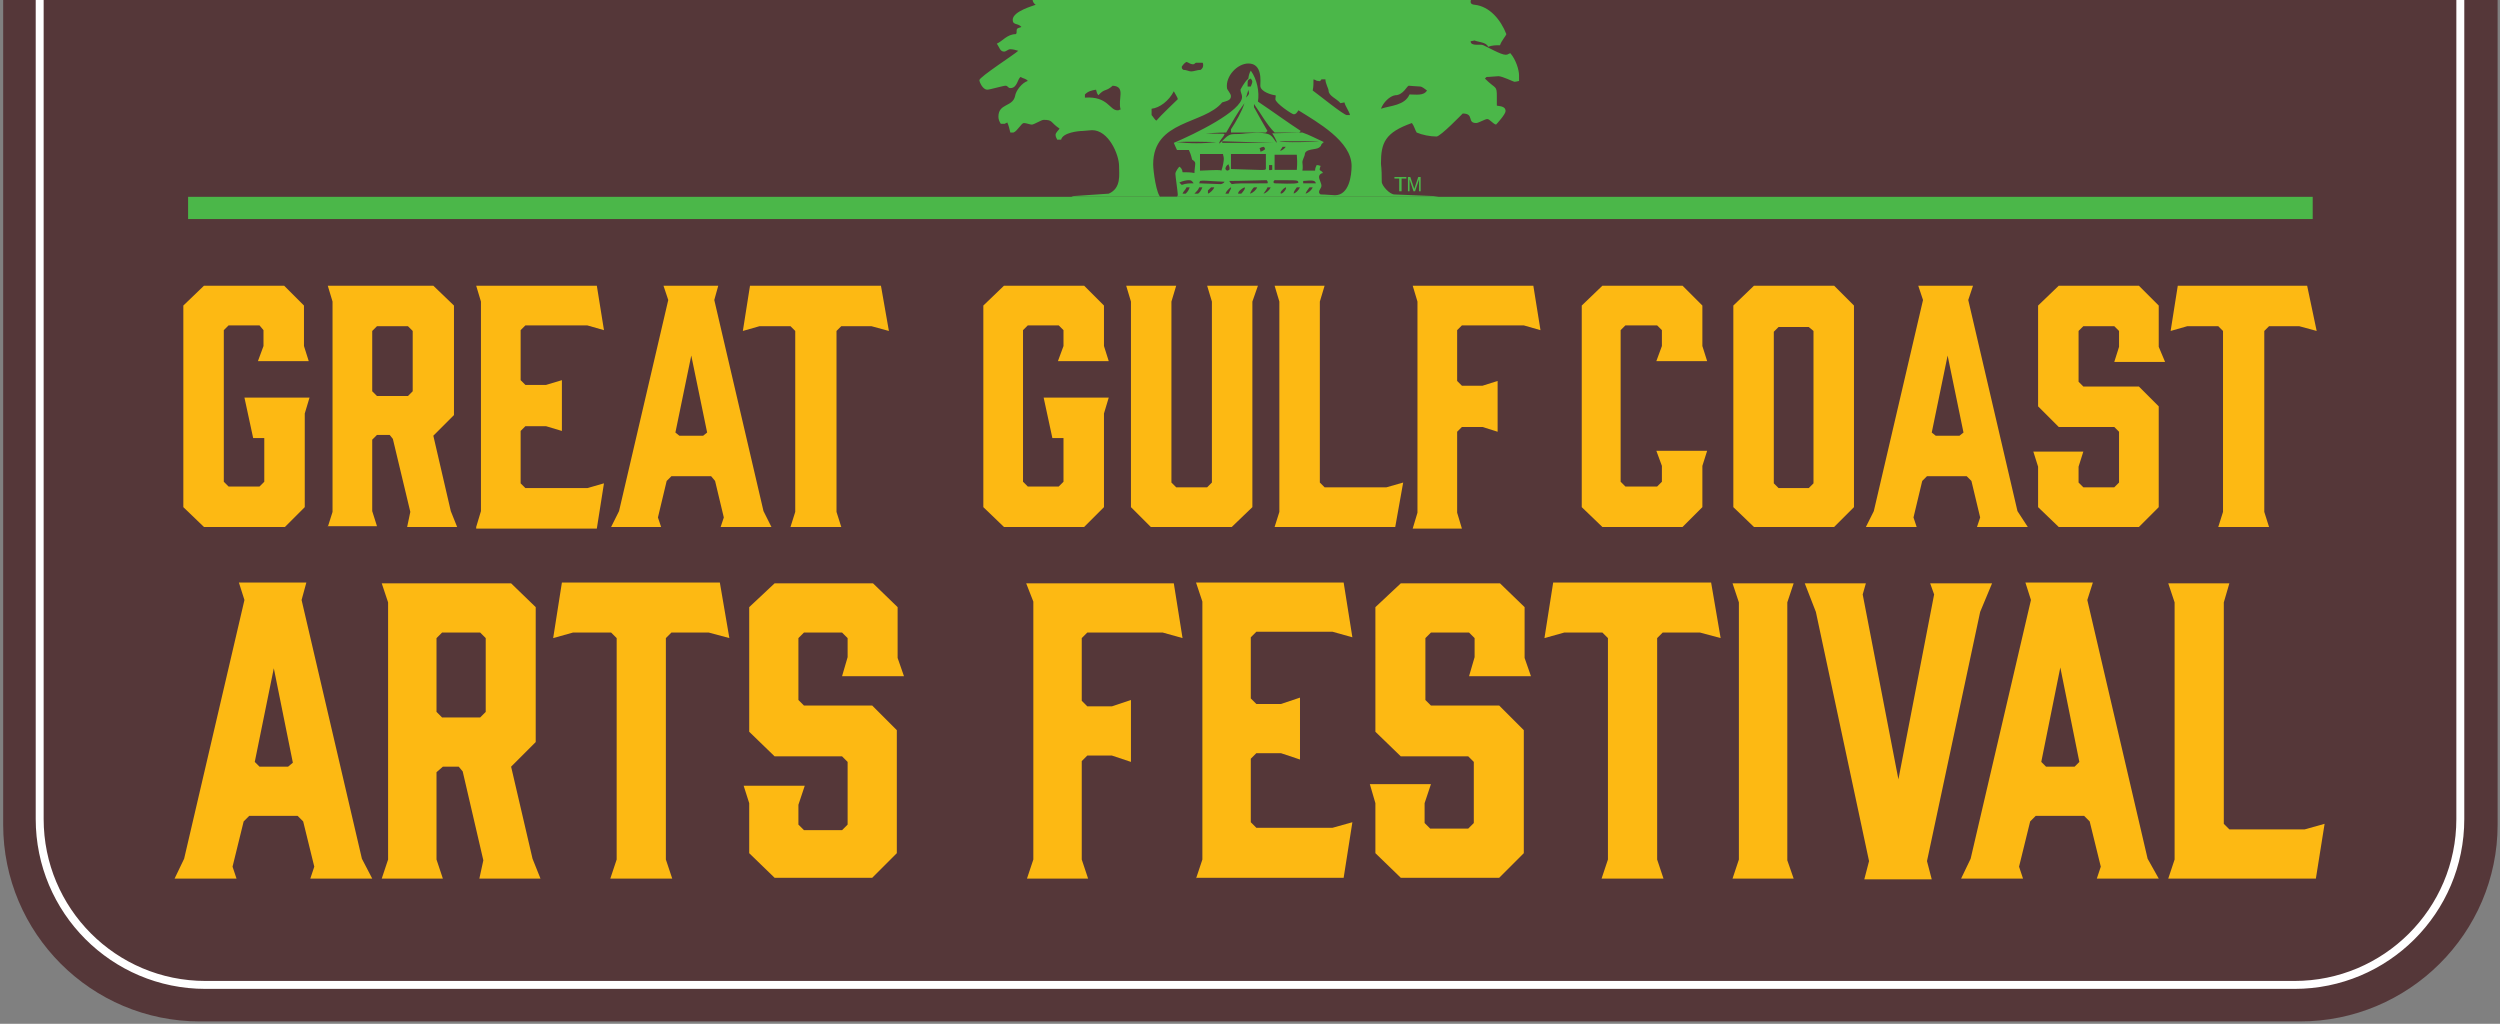
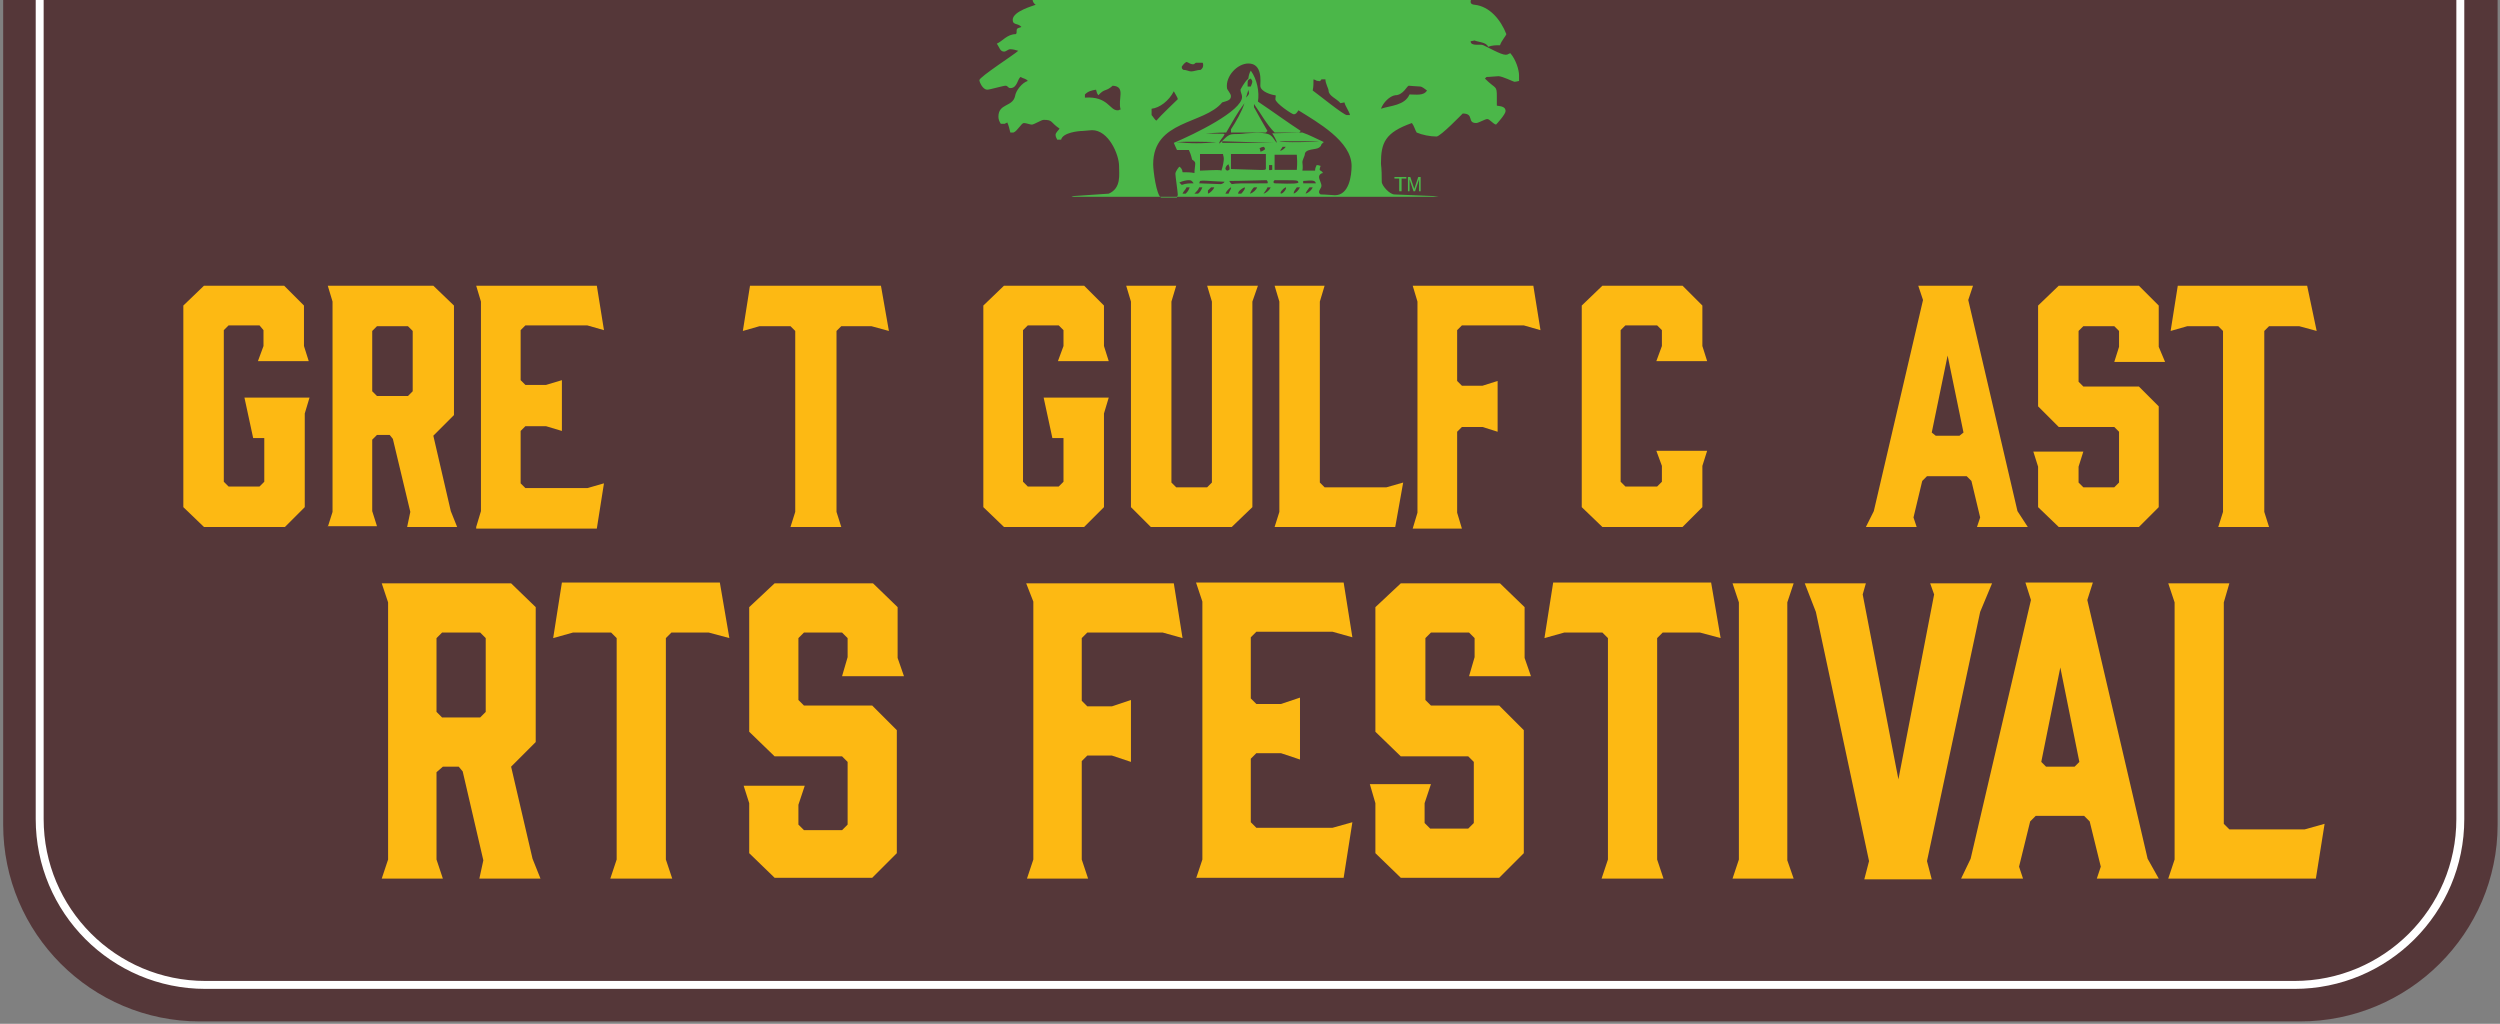
<svg xmlns="http://www.w3.org/2000/svg" version="1.1" id="Layer_1" x="0px" y="0px" viewBox="0 0 315 129" style="enable-background:new 0 0 315 129;" xml:space="preserve">
  <rect x="0" y="0" width="315" height="129" fill="#808080" stroke="none" />
  <style type="text/css">
	.st0{fill:#553739;}
	.st1{fill:none;stroke:#FFFFFF;stroke-miterlimit:10;}
	.st2{fill:#4BB749;}
	.st3{fill:#FDB913;}
</style>
  <path class="st0" d="M289.8,128.7H25.2c-13.7,0-24.8-11.1-24.8-24.8V0h314.3v103.9C314.7,117.6,303.5,128.7,289.8,128.7z" />
  <path class="st1" d="M310-1.4v104.6c0,11.6-9.4,20.9-20.9,20.9H25.9c-11.6,0-20.9-9.4-20.9-20.9V-1.4" />
  <g>
    <g>
      <polygon class="st2" points="177.2,22.3 177.2,22.5 176.6,22.5 176.6,24.1 176.3,24.1 176.3,22.5 175.7,22.5 175.7,22.3   " />
      <path class="st2" d="M177.4,22.3h0.3l0.5,1.5l0.5-1.5h0.3v1.8h-0.2v-1c0,0,0-0.1,0-0.2c0-0.1,0-0.2,0-0.3l-0.5,1.5h-0.2l-0.5-1.5    v0.1c0,0,0,0.1,0,0.2c0,0.1,0,0.2,0,0.2v1h-0.2V22.3z" />
    </g>
    <path class="st2" d="M175.1-3.7c-0.4,0-1.7,1-1.9,1.4h-1.4c-0.3,0-0.4-0.2-0.7-0.2c-0.3,0-1,0.3-1.3,0.3c-0.6,0-1.6-1-2.3-1   c-1.6,0-5.9,3.1-6.6,3.1c-0.3,0-0.8-0.7-1-0.7c-0.3,0-0.4,0.1-0.6,0.2c-0.1-0.1-0.2-0.1-1.7,0c-0.6-0.2-1.4-0.6-1.7-0.6   c-0.3,0-0.6,0.3-0.9,0.3c-1.7,0-3.6-2.1-4.7-2.1c-0.6,0-3.3,0.4-3.6,0.9c-0.7-0.3-1.7-1.4-2-1.4c-0.3,0-1.5,0.3-2.2,0.4   c-0.3,0.3-1.9,1.5-2.1,1.5c-0.3,0-1.7-0.7-2-0.7c-2.1,0-2.9,1.2-3.8,1.2c-0.1,0-1.5-0.4-1.9-0.4c-0.2,0-2.6,0-2.6,1.4   c0,0.3,0.2,0.6,0.4,0.7c-0.2,0.1-2.9,0.8-2.9,1.9c0,0.7,0.7,0.4,1.1,0.9c-0.2,0.1-0.6,0.1-0.6,0.4c0,0.3,0,0.4-0.1,0.5   c-1.1,0-1.7,0.9-2.4,1.2c0.3,0.4,0.4,1,0.9,1c0.3,0,0.5-0.3,0.8-0.3c0.3,0,0.7,0.1,1,0.2c-0.4,0.4-4.9,3.3-4.9,3.7   c0,0.2,0.4,1.2,1,1.2c0.3,0,2-0.5,2.3-0.5c0.3,0,0.3,0.3,0.6,0.3c0.9,0,0.9-1.2,1.3-1.4c0.3,0.2,0.7,0.2,0.9,0.5   c-0.7,0.2-1.5,1.2-1.6,1.9c-0.3,1.4-2.1,0.9-2.1,2.6c0,0.3,0.1,0.6,0.3,0.9h0.5c0.1-0.1,0.3-0.1,0.3-0.2c0.2,0.4,0.3,0.9,0.4,1.3   h0.4c0.5-0.2,1-1.2,1.3-1.2c0.3,0,0.8,0.2,1,0.2c0.3,0,1.2-0.6,1.5-0.6c1.2,0,0.8,0.3,2,1.1c-0.1,0.2-0.5,0.5-0.5,0.8   c0,0.3,0.2,0.5,0.2,0.6h0.5c0.2-0.9,2.2-1.1,2.7-1.1c0.3,0,0.9-0.1,1.2-0.1c2.1,0,3.4,3.1,3.4,4.5c0,1.1,0.3,2.8-1.3,3.5l-4.4,0.3   c-0.1,0-0.3,0.1-0.3,0.1h46.3l-0.7-0.1l-4.9-0.2c-0.6,0-1.6-1.1-1.6-1.6c0-1.9-0.1-2-0.1-2.3c0-2.6,0.5-3.9,3.9-5.1   c0.3,0.4,0.4,0.9,0.6,1.2c0.7,0.3,1.7,0.5,2.5,0.5c0.5,0,3.3-2.9,3.3-2.9c1.5,0,0.5,1.2,1.7,1.2c0.3,0,1.1-0.5,1.4-0.5   c0.3,0,0.7,0.6,1.1,0.7c0.1-0.1,1.2-1.3,1.2-1.7c0-0.7-0.9-0.6-1.1-0.7v-1.1c0-1.5-0.1-0.9-1.5-2.3l0.2-0.2c0.4,0,1.2-0.1,1.5-0.1   c0.5,0,1.9,0.7,2,0.7c0.3,0,0.5-0.1,0.6-0.1V9.5c0-0.7-0.4-2-1.1-2.8c-0.3,0.1-0.3,0.2-0.6,0.2c-0.6,0-2.3-1-2.8-1.2   c-0.3-0.2-1.6,0.2-1.6-0.5l0.5-0.1c0.4,0.2,1.5,0.2,1.7,0.8c0.5-0.2,1-0.2,1.5-0.2c0.2-0.6,0.7-1.1,0.8-1.4c-0.7-1.8-2.1-3.5-4-3.7   c-1.1-0.1,0-1.1-0.3-1.7c-0.5-1-1.7-0.7-2.3-1.1c-1.5,0-1.6-0.1-1.9-0.1c-0.3,0-0.9,0.3-1.2,0.3c0,0-1.6-0.8-2-0.8   c-0.3,0-0.5,0.2-0.8,0.2C177.2-2.6,175.4-3.7,175.1-3.7z M157.3,8c1.8,0,1.5,2.3,1.5,2.8c0,0.8,1.6,1.2,1.9,1.2   c0.1,0.1,0,0.2,0,0.5c0,0.5,2.1,1.9,2.3,1.9c0.3,0,0.4-0.2,0.6-0.5c2.4,1.5,6.7,3.9,6.7,7c0,1.2-0.3,3.7-2.1,3.7   c-0.3,0-1.2-0.1-1.8-0.1c-0.1-0.1-0.2-0.1-0.2-0.3c0-0.3,0.3-0.5,0.3-0.8c0-0.3-0.3-0.8-0.3-1.1c0-0.3,0.3-0.5,0.5-0.5   c-0.3-0.5-0.6-0.1-0.3-0.9c-0.1,0-0.2-0.1-0.5-0.1c-0.1,0.2-0.2,0.4-0.2,0.7h-1.6c0.1-0.4,0-0.9,0-1.1c0-0.2,0.3-0.8,0.3-0.9   c0-0.8,1.4-0.6,1.8-0.9c0.5-0.4,0-0.2,0.6-0.7c-0.9-0.4-1.8-0.9-2.7-1.2l-3.8,0.1c0.2,0.3,0.5,0.8,0.6,1.2   c-0.3-0.2-0.5-0.9-1.1-1.1c-0.9-0.3-2.4-0.1-2.7-0.1c-0.3,0-0.4,0.1-1.7,0.1c-0.8,0-1.2,0.8-1.8,1.2c0.1-0.5,0.5-0.7,0.7-1.2   c-0.2-0.1-0.5,0-2.4-0.1c1.8-0.1,2.3-0.1,2.6-0.1c0.7-1.2,1.4-2.5,2.3-3.7c-0.3,1-1.1,2.4-1.7,3.3v0.4h4.4l0.2-0.2   c-0.6-1-1.2-2.1-1.7-3v-0.4c0.8,1.1,1.6,2.6,2.6,3.6h3.1l0.2-0.2c-1.7-1.1-3.6-2.5-5.4-3.7c0.2-1.2-0.1-2.8-0.9-3.9   c-0.2,0.3-0.3,0.8-0.3,1c-0.5,0.4-1,1.4-1,1.4c0,0.3,0.2,0.6,0.2,0.9c0,1.8-6,4.7-8.6,5.8c0.1,0.2,0.2,0.5,0.4,0.9h1.5   c0.1,0.2,0.3,0.7,0.4,1.2c0.1,0.1,0.4,0.2,0.4,0.5c0,0.3-0.1,0.8-0.1,1.2c-0.5-0.1-1-0.1-1.5-0.1c0-0.3-0.2-0.6-0.4-0.7   c-0.1,0.1-0.5,0.6-0.5,0.9c0,0.3,0.3,2.3,0.3,2.6c0,0.3-0.1,0.1-0.1,0.4h-2c-0.6-0.3-1-3.4-1-4.2c0-5.6,6.4-5,8.7-7.8   c0.7-0.2,1.1-0.3,1.1-0.8c0-0.3-0.5-0.8-0.5-1C154.4,9.6,155.9,8,157.3,8z M165,23.6h0.4c-0.1,0.3-0.5,0.7-0.9,0.8   C164.6,24.1,164.8,23.9,165,23.6z M163.4,23.6h0.4c-0.2,0.4-0.5,0.7-0.8,0.8C163,24.1,163.2,23.9,163.4,23.6z M162,23.6   c0.2,0.1-0.3,0.8-0.6,0.8C161.2,24.3,161.6,23.8,162,23.6z M159.7,23.6h0.4c-0.1,0.3-0.5,0.7-0.9,0.8   C159.4,24.1,159.6,23.9,159.7,23.6z M158,23.6h0.4c-0.1,0.3-0.5,0.7-0.9,0.8C157.6,24.1,157.8,23.8,158,23.6z M156.8,23.6   c0.2,0.1-0.2,0.6-0.4,0.8h-0.4C156,24.1,156.4,23.8,156.8,23.6z M155.1,23.6c0.1,0.1-0.2,0.5-0.3,0.8h-0.4   C154.5,24.1,154.9,23.7,155.1,23.6z M152.6,23.6h0.4c-0.1,0.3-0.5,0.7-0.8,0.8V24L152.6,23.6z M151.1,23.6h0.4   c-0.1,0.3-0.4,0.8-0.6,0.8h-0.4C150.8,24.1,151,23.9,151.1,23.6z M149.5,23.6h0.4c-0.1,0.3-0.2,0.5-0.5,0.8H149   C149.1,24.1,149.4,23.9,149.5,23.6z M164.2,22.8c1.2-0.1,1.5-0.1,1.6,0.3h-1.6V22.8z M160.6,22.7c2.5,0,2.7,0,2.9,0.1   c0,0,0.1,0.1,0.1,0.2c-0.1,0.1-0.4,0.2-3,0.1C160.4,23,160.4,22.9,160.6,22.7z M159.6,22.7c0.1,0.1,0.2,0.3,0.1,0.4   c-3.7,0-3.9,0-4.5,0.1c-0.1-0.1-0.3-0.3-0.3-0.4C155.5,22.8,155.9,22.8,159.6,22.7z M151.2,22.8c0.5-0.1,0.7,0,3.1,0.1   c-0.1,0.2-0.4,0.3-0.5,0.3l-2.7-0.1L151.2,22.8z M149.8,22.7c0.3,0,0.4,0.1,0.6,0.4c-0.5,0-1,0-1.5,0.2l-0.3-0.3   C149,22.8,149.5,22.7,149.8,22.7z M160.3,20.7v0.7c-0.2,0-0.3,0.1-0.4,0v-0.6H160.3z M154.8,20.7c0,0.2,0.2,0.3,0.1,0.7   c0,0-0.2,0.1-0.3,0.1c-0.1-0.1-0.2-0.1-0.2-0.3C154.5,20.9,154.6,20.8,154.8,20.7z M160.6,19.5l2.8,0c0.1,1.3,0,1.5,0,1.9h-2.8   V19.5z M155.1,19.4h4.4v1.9c-0.1,0.2-0.5,0.1-4.4,0V19.4z M151.3,19.4h2.8c0,0.2,0.1,0.3,0.1,0.6c0,0.3-0.1,0.9-0.3,1.5   c-0.2-0.1-0.4-0.1-2.7,0V19.4z M161.6,18.5h0.4c-0.1,0.2-0.5,0.5-0.7,0.5C161.3,18.9,161.6,18.6,161.6,18.5z M159.2,18.5   c0.1,0,0.2,0.2,0.2,0.3c-0.1,0.1-0.4,0.3-0.6,0.3c0-0.2,0-0.2-0.1-0.4C158.8,18.6,159.1,18.5,159.2,18.5z M161.2,17.8h5   C165.8,17.9,161.5,18,161.2,17.8z M154,17.8l6.5,0.2H154V17.8z M153.3,17.9c-1.7,0.2-3.4,0.2-5.1,0   C148.6,17.9,149.1,17.8,153.3,17.9z M147.9,11.5c0.2,0.4,0.5,0.8,0.5,1c0,0-2.3,2.2-2.7,2.7c-0.2-0.1-0.4-0.5-0.6-0.7v-0.8   C146.1,13.6,147.3,12.7,147.9,11.5z M157.3,11.3c0,0.4,0.3,0.4-0.3,1L157.3,11.3z M177.5,10.8c0.1,0,1.1,0.1,1.4,0.1   c0.3,0,0.6,0.3,0.9,0.5c-0.4,0.7-1.4,0.5-2.2,0.5c-0.6,1.4-2.4,1.4-3.6,1.8c0.3-0.8,1.1-1.6,1.8-1.7   C176.8,12,177.3,10.8,177.5,10.8z M140.2,10.8c1.7,0.1,0.6,1.7,1,3c-0.2,0-0.1,0.1-0.4,0.1c-1,0-1.2-1.8-4.1-1.6v-0.4   c0.4-0.4,0.8-0.5,1.4-0.6c0.1,0.3,0.1,0.5,0.3,0.7C139.2,11.1,139.3,11.6,140.2,10.8z M166.5,10h0.5c0,0.5,0.4,1.2,0.4,1.4   c0,0.7,1,1,1.5,1.6l0.5-0.1c0.1,0.5,0.6,1.1,0.7,1.6h-0.4c-0.4,0-3.6-2.6-4.3-3.1c0.1-0.5,0.1-0.8,0.1-1.4c0.4,0.1,0.3,0.2,0.6,0.2   C166.4,10.3,166.4,10.1,166.5,10z M157.6,9.9c0.2,0.3,0.3,0.3,0,1h-0.4v-0.5C157.2,10.1,157.3,10,157.6,9.9z M149.5,7.8   c0.3,0.1,0.5,0.3,0.8,0.3c0.3,0,0.2-0.2,0.5-0.2h0.7c0,0,0.1,0,0.1,0.3c0,0.3-0.1,0.4-0.3,0.6c-0.4,0-0.9,0.2-1.2,0.2   c-0.3,0-0.6-0.2-1-0.2c-0.1-0.1-0.2-0.1-0.2-0.4C149.1,8.1,149.3,7.9,149.5,7.8z" />
  </g>
-   <rect x="23.7" y="24.8" class="st2" width="267.7" height="2.8" />
  <g>
    <g>
      <path class="st3" d="M23.1,63.9V38.5l2.6-2.5h10.1l2.5,2.5v5.1l0.6,1.9h-6.4l0.7-1.9v-2L32.7,41h-3.9l-0.6,0.6v19.1l0.6,0.6h3.9    l0.6-0.6v-5.5h-1.4l-1.1-5.1H39l-0.6,2v11.8l-2.5,2.5H25.7L23.1,63.9z" />
      <path class="st3" d="M41.3,66.4l0.6-1.9V38l-0.6-2h13.3l2.6,2.5v13.8l-2.6,2.6l2.2,9.5l0.8,2h-6.3l0.4-1.9l-2.2-9.2l-0.4-0.5h-1.6    l-0.6,0.6v9l0.6,1.9H41.3z M51.4,49.9l0.6-0.6v-7.6l-0.6-0.6h-3.9l-0.6,0.6v7.6l0.6,0.6H51.4z" />
      <path class="st3" d="M60,66.4l0.6-2V38L60,36h15.2l0.9,5.6L74,41h-7.8l-0.6,0.6v6.3l0.6,0.6h2.6l2-0.6v6.4l-2-0.6h-2.6l-0.6,0.6    v6.6l0.6,0.6H74l2.1-0.6l-0.9,5.7H60z" />
-       <path class="st3" d="M97.2,66.4h-6.4l0.4-1.2l-1.1-4.6L89.6,60h-5L84,60.6l-1.1,4.6l0.4,1.2H77l1-2l6.2-26.6L83.6,36h6.9L90,37.8    l6.2,26.6L97.2,66.4z M85.6,54.9h3l0.5-0.4l-2-9.7l-2,9.7L85.6,54.9z" />
      <path class="st3" d="M112,41.7l-2.2-0.6H106l-0.6,0.6v22.8l0.6,1.9h-6.4l0.6-1.9V41.7l-0.6-0.6h-3.9l-2.1,0.6l0.9-5.7H111    L112,41.7z" />
      <path class="st3" d="M123.9,63.9V38.5l2.6-2.5h10.1l2.5,2.5v5.1l0.6,1.9h-6.4l0.7-1.9v-2l-0.6-0.6h-3.9l-0.6,0.6v19.1l0.6,0.6h3.9    l0.6-0.6v-5.5h-1.4l-1.1-5.1h8.2l-0.6,2v11.8l-2.5,2.5h-10.1L123.9,63.9z" />
      <path class="st3" d="M157.8,38v25.9l-2.6,2.5H145l-2.5-2.5V38l-0.6-2h6.3l-0.6,2v22.8l0.6,0.6h3.9l0.6-0.6V38l-0.6-2h6.4L157.8,38    z" />
      <path class="st3" d="M175.8,66.4h-15.2l0.6-1.9V38l-0.6-2h6.3l-0.6,2v22.8l0.6,0.6h7.8l2.1-0.6L175.8,66.4z" />
      <path class="st3" d="M178,36h15.2l0.9,5.6L192,41h-7.8l-0.6,0.6v6.4l0.6,0.6h2.6l1.9-0.6v6.4l-1.9-0.6h-2.6l-0.6,0.6v10.2l0.6,2    H178l0.6-2V38L178,36z" />
      <path class="st3" d="M199.3,63.9V38.5l2.6-2.5H212l2.5,2.5v5.1l0.6,1.9h-6.4l0.7-1.9v-2l-0.6-0.6h-4l-0.6,0.6v19.1l0.6,0.6h4    l0.6-0.6v-2l-0.7-1.9h6.4l-0.6,1.9v5.2l-2.5,2.5h-10.1L199.3,63.9z" />
-       <path class="st3" d="M233.6,38.5v25.4l-2.5,2.5H221l-2.6-2.5V38.5L221,36h10.1L233.6,38.5z M227.9,41.2h-3.8l-0.6,0.6v19.1    l0.6,0.6h3.8l0.6-0.6V41.7L227.9,41.2z" />
      <path class="st3" d="M255.5,66.4h-6.4l0.4-1.2l-1.1-4.6l-0.6-0.6h-5l-0.6,0.6l-1.1,4.6l0.4,1.2h-6.4l1-2l6.2-26.6l-0.6-1.8h6.9    l-0.6,1.8l6.2,26.6L255.5,66.4z M243.9,54.9h3l0.5-0.4l-2-9.7l-2,9.7L243.9,54.9z" />
      <path class="st3" d="M272.8,45.6h-6.4l0.6-1.9v-2l-0.6-0.6h-3.9l-0.6,0.6v6.4l0.6,0.6h7l2.5,2.5v12.7l-2.5,2.5h-10.1l-2.6-2.5    v-5.1l-0.6-1.9h6.3l-0.6,1.9v2l0.6,0.6h3.9l0.6-0.6v-6.4l-0.6-0.6h-7l-2.6-2.6V38.5l2.6-2.5h10.1l2.5,2.5v5.2L272.8,45.6z" />
      <path class="st3" d="M291.9,41.7l-2.2-0.6h-3.8l-0.6,0.6v22.8l0.6,1.9h-6.4l0.6-1.9V41.7l-0.6-0.6h-3.9l-2.1,0.6l0.9-5.7h16.3    L291.9,41.7z" />
    </g>
    <g>
-       <path class="st3" d="M46.9,110.7h-7.8l0.5-1.5l-1.4-5.7l-0.7-0.7h-6.1l-0.7,0.7l-1.4,5.7l0.5,1.5h-7.8l1.2-2.5l7.6-32.6l-0.7-2.2    h8.5L38,75.6l7.6,32.6L46.9,110.7z M32.7,96.6h3.6l0.6-0.5l-2.4-11.9L32.1,96L32.7,96.6z" />
      <path class="st3" d="M48.1,110.7l0.8-2.4V75.9l-0.8-2.4h16.3l3.1,3v17l-3.1,3.1l2.7,11.6l1,2.5h-7.7l0.5-2.3l-2.6-11.2l-0.5-0.6    h-2L55,97.3v11l0.8,2.4H48.1z M60.5,90.4l0.7-0.7v-9.3l-0.7-0.7h-4.8L55,80.4v9.3l0.7,0.7H60.5z" />
      <path class="st3" d="M91.9,80.4l-2.6-0.7h-4.7l-0.7,0.7v27.9l0.8,2.4h-7.8l0.8-2.4V80.4L77,79.7h-4.8l-2.5,0.7l1.1-7h19.9    L91.9,80.4z" />
      <path class="st3" d="M113.9,85.2h-7.8l0.7-2.4v-2.4l-0.7-0.7h-4.8l-0.7,0.7v7.8l0.7,0.7h8.6l3.1,3.1v15.5l-3.1,3.1H97.6l-3.2-3.1    v-6.3L93.7,99h7.7l-0.8,2.4v2.5l0.7,0.7h4.8l0.7-0.7V96l-0.7-0.7h-8.5l-3.2-3.1V76.5l3.2-3H110l3.1,3v6.4L113.9,85.2z" />
      <path class="st3" d="M129.3,73.5h18.6l1.1,6.9l-2.5-0.7H137l-0.7,0.7v7.9L137,89h3.1l2.4-0.8V96l-2.4-0.8H137l-0.7,0.7v12.4    l0.8,2.4h-7.7l0.8-2.4V75.8L129.3,73.5z" />
      <path class="st3" d="M150.7,110.7l0.8-2.4V75.8l-0.8-2.4h18.6l1.1,6.9l-2.5-0.7h-9.6l-0.7,0.7V88l0.7,0.7h3.1l2.4-0.8v7.8    l-2.4-0.8h-3.1l-0.7,0.7v8l0.7,0.7h9.6l2.5-0.7l-1.1,7H150.7z" />
      <path class="st3" d="M192.9,85.2h-7.8l0.7-2.4v-2.4l-0.7-0.7h-4.8l-0.7,0.7v7.8l0.7,0.7h8.6l3.1,3.1v15.5l-3.1,3.1h-12.4l-3.2-3.1    v-6.3l-0.7-2.4h7.7l-0.8,2.4v2.5l0.7,0.7h4.8l0.7-0.7V96l-0.7-0.7h-8.5l-3.2-3.1V76.5l3.2-3H189l3.1,3v6.4L192.9,85.2z" />
      <path class="st3" d="M216.8,80.4l-2.6-0.7h-4.7l-0.7,0.7v27.9l0.8,2.4h-7.8l0.8-2.4V80.4l-0.7-0.7h-4.8l-2.5,0.7l1.1-7h19.9    L216.8,80.4z" />
      <path class="st3" d="M226,110.7h-7.7l0.8-2.4V75.9l-0.8-2.4h7.7l-0.8,2.4v32.5L226,110.7z" />
      <path class="st3" d="M242.8,108.5l0.6,2.3h-8.5l0.6-2.3l-6.7-31.4l-1.4-3.6h7.7l-0.4,1.4l4.5,23.3l4.5-23.3l-0.5-1.4h7.8l-1.5,3.6    L242.8,108.5z" />
      <path class="st3" d="M272,110.7h-7.8l0.5-1.5l-1.4-5.7l-0.7-0.7h-6.1l-0.7,0.7l-1.4,5.7l0.5,1.5h-7.8l1.2-2.5l7.6-32.6l-0.7-2.2    h8.5l-0.7,2.2l7.6,32.6L272,110.7z M257.8,96.6h3.6L262,96l-2.4-11.9L257.2,96L257.8,96.6z" />
      <path class="st3" d="M291.8,110.7h-18.6l0.8-2.4V75.9l-0.8-2.4h7.7l-0.7,2.4v27.9l0.7,0.7h9.5l2.5-0.7L291.8,110.7z" />
    </g>
  </g>
</svg>